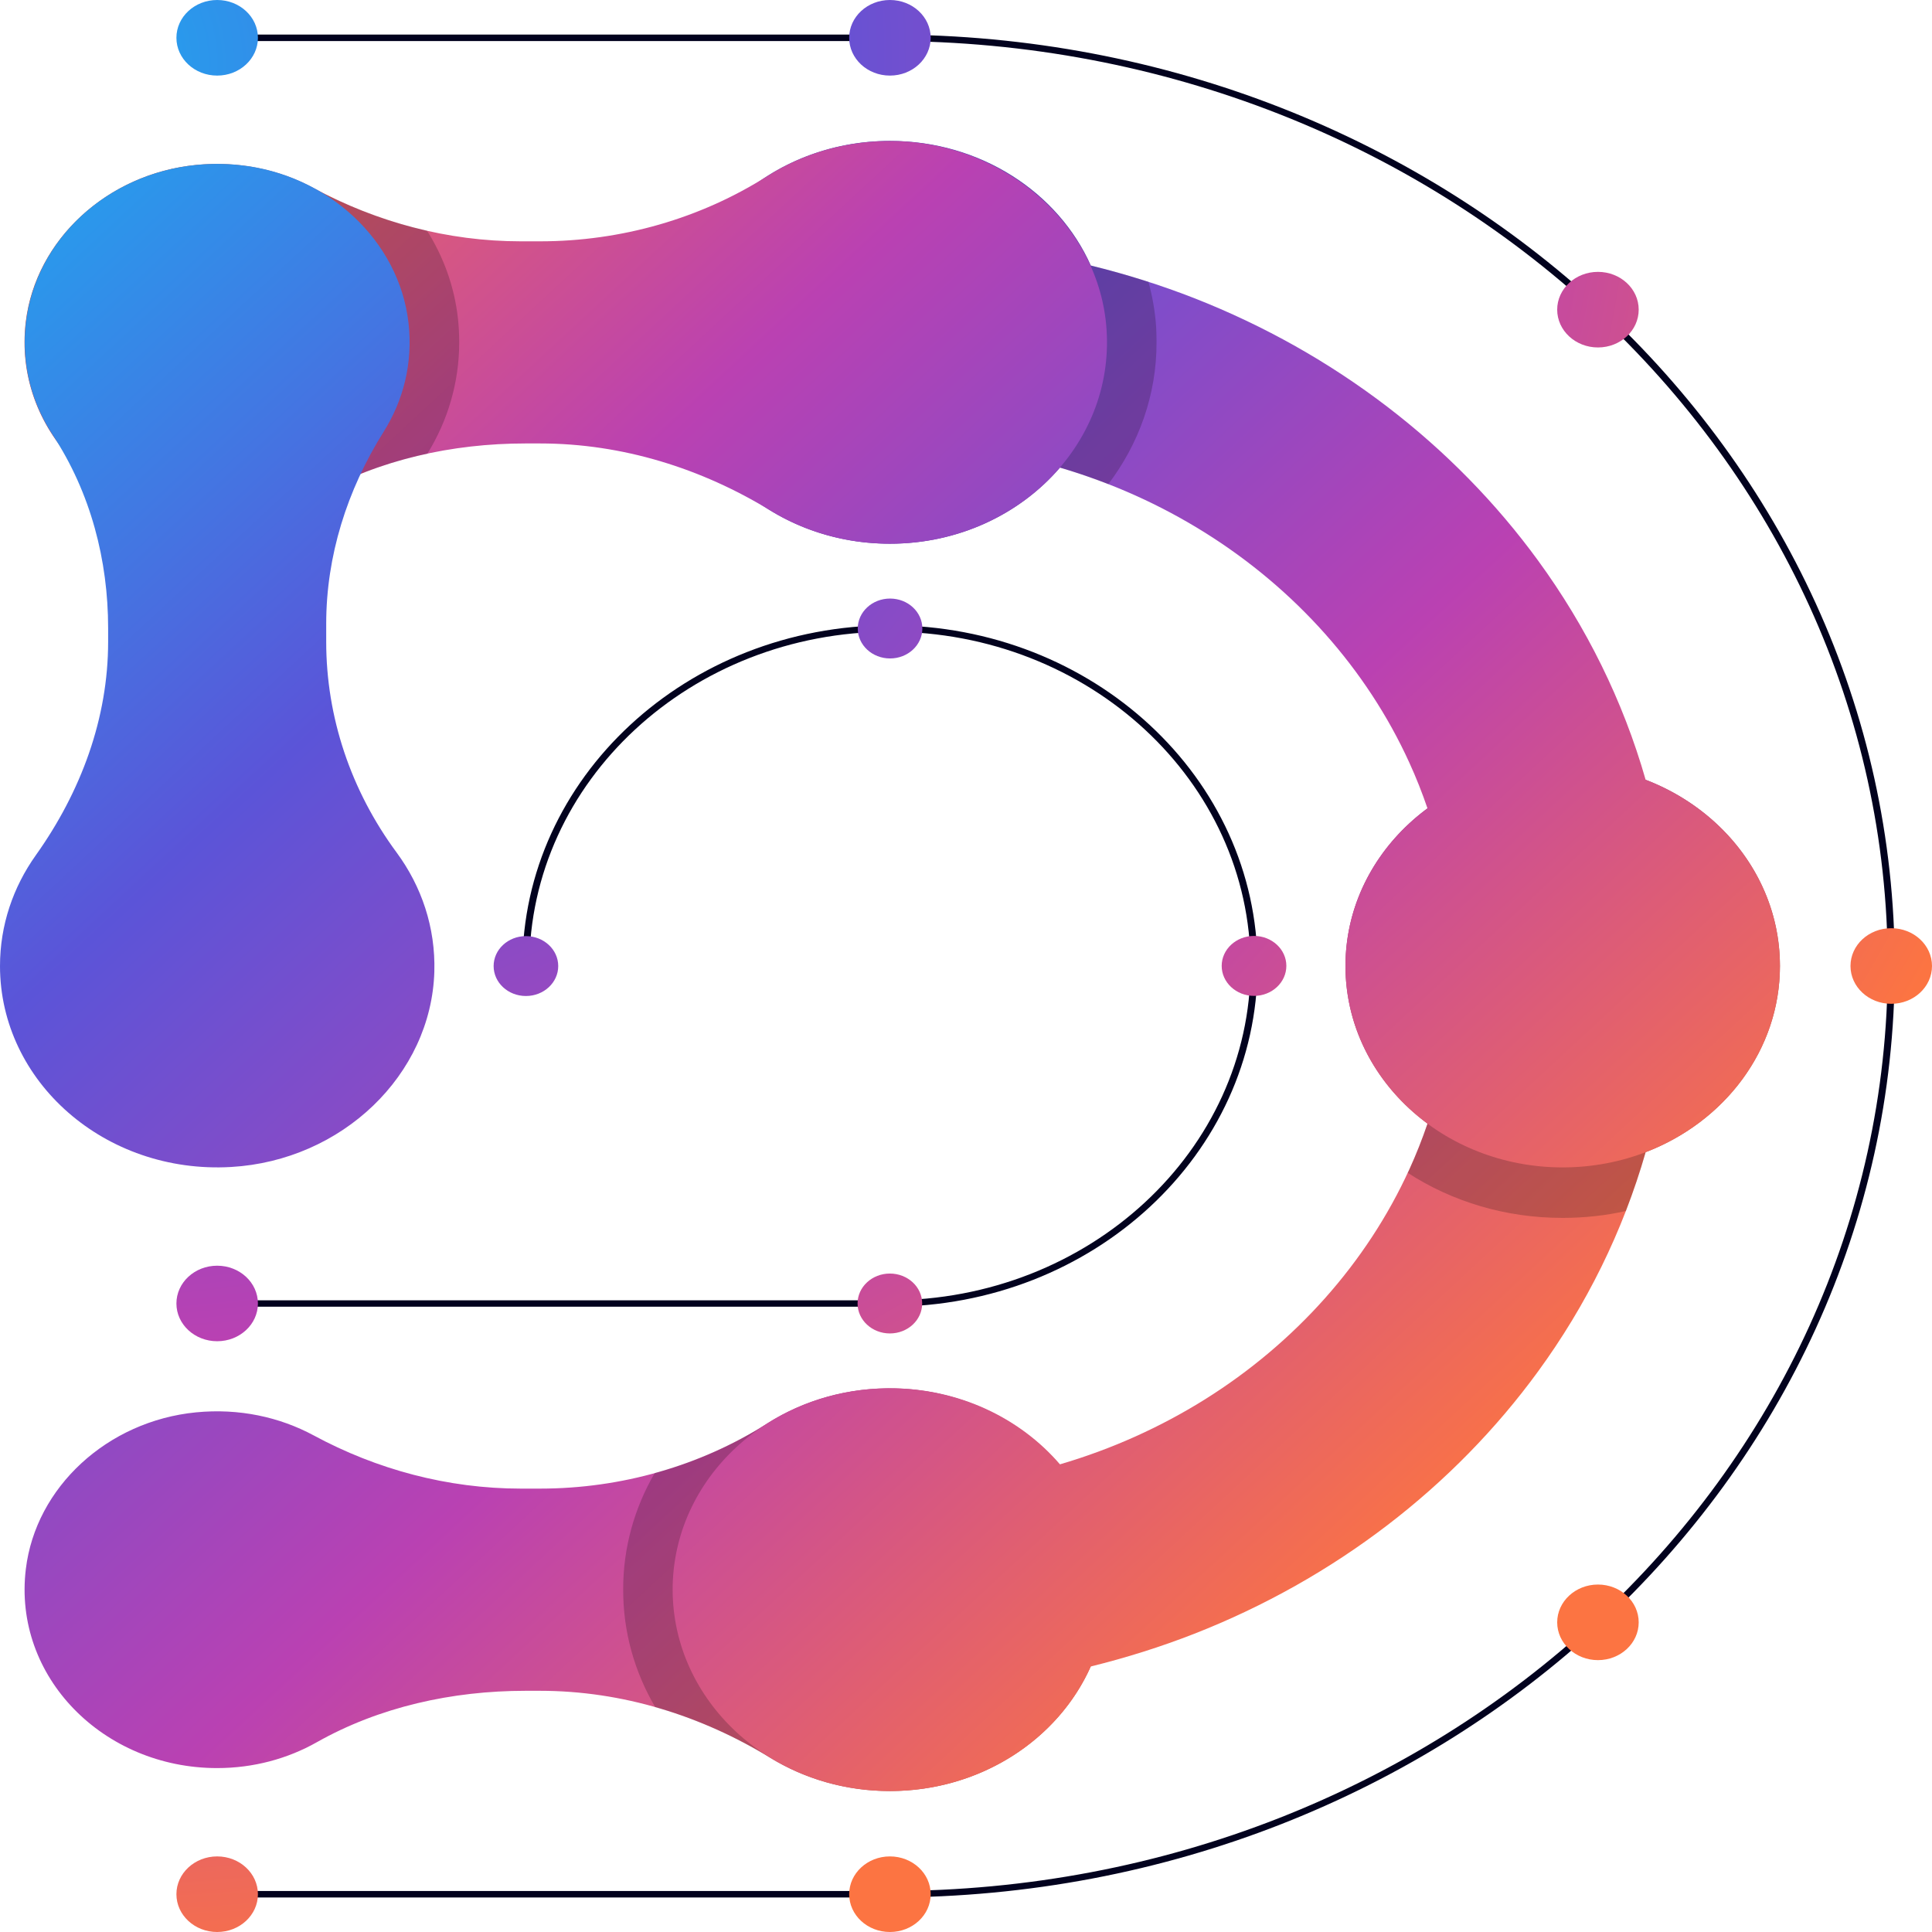
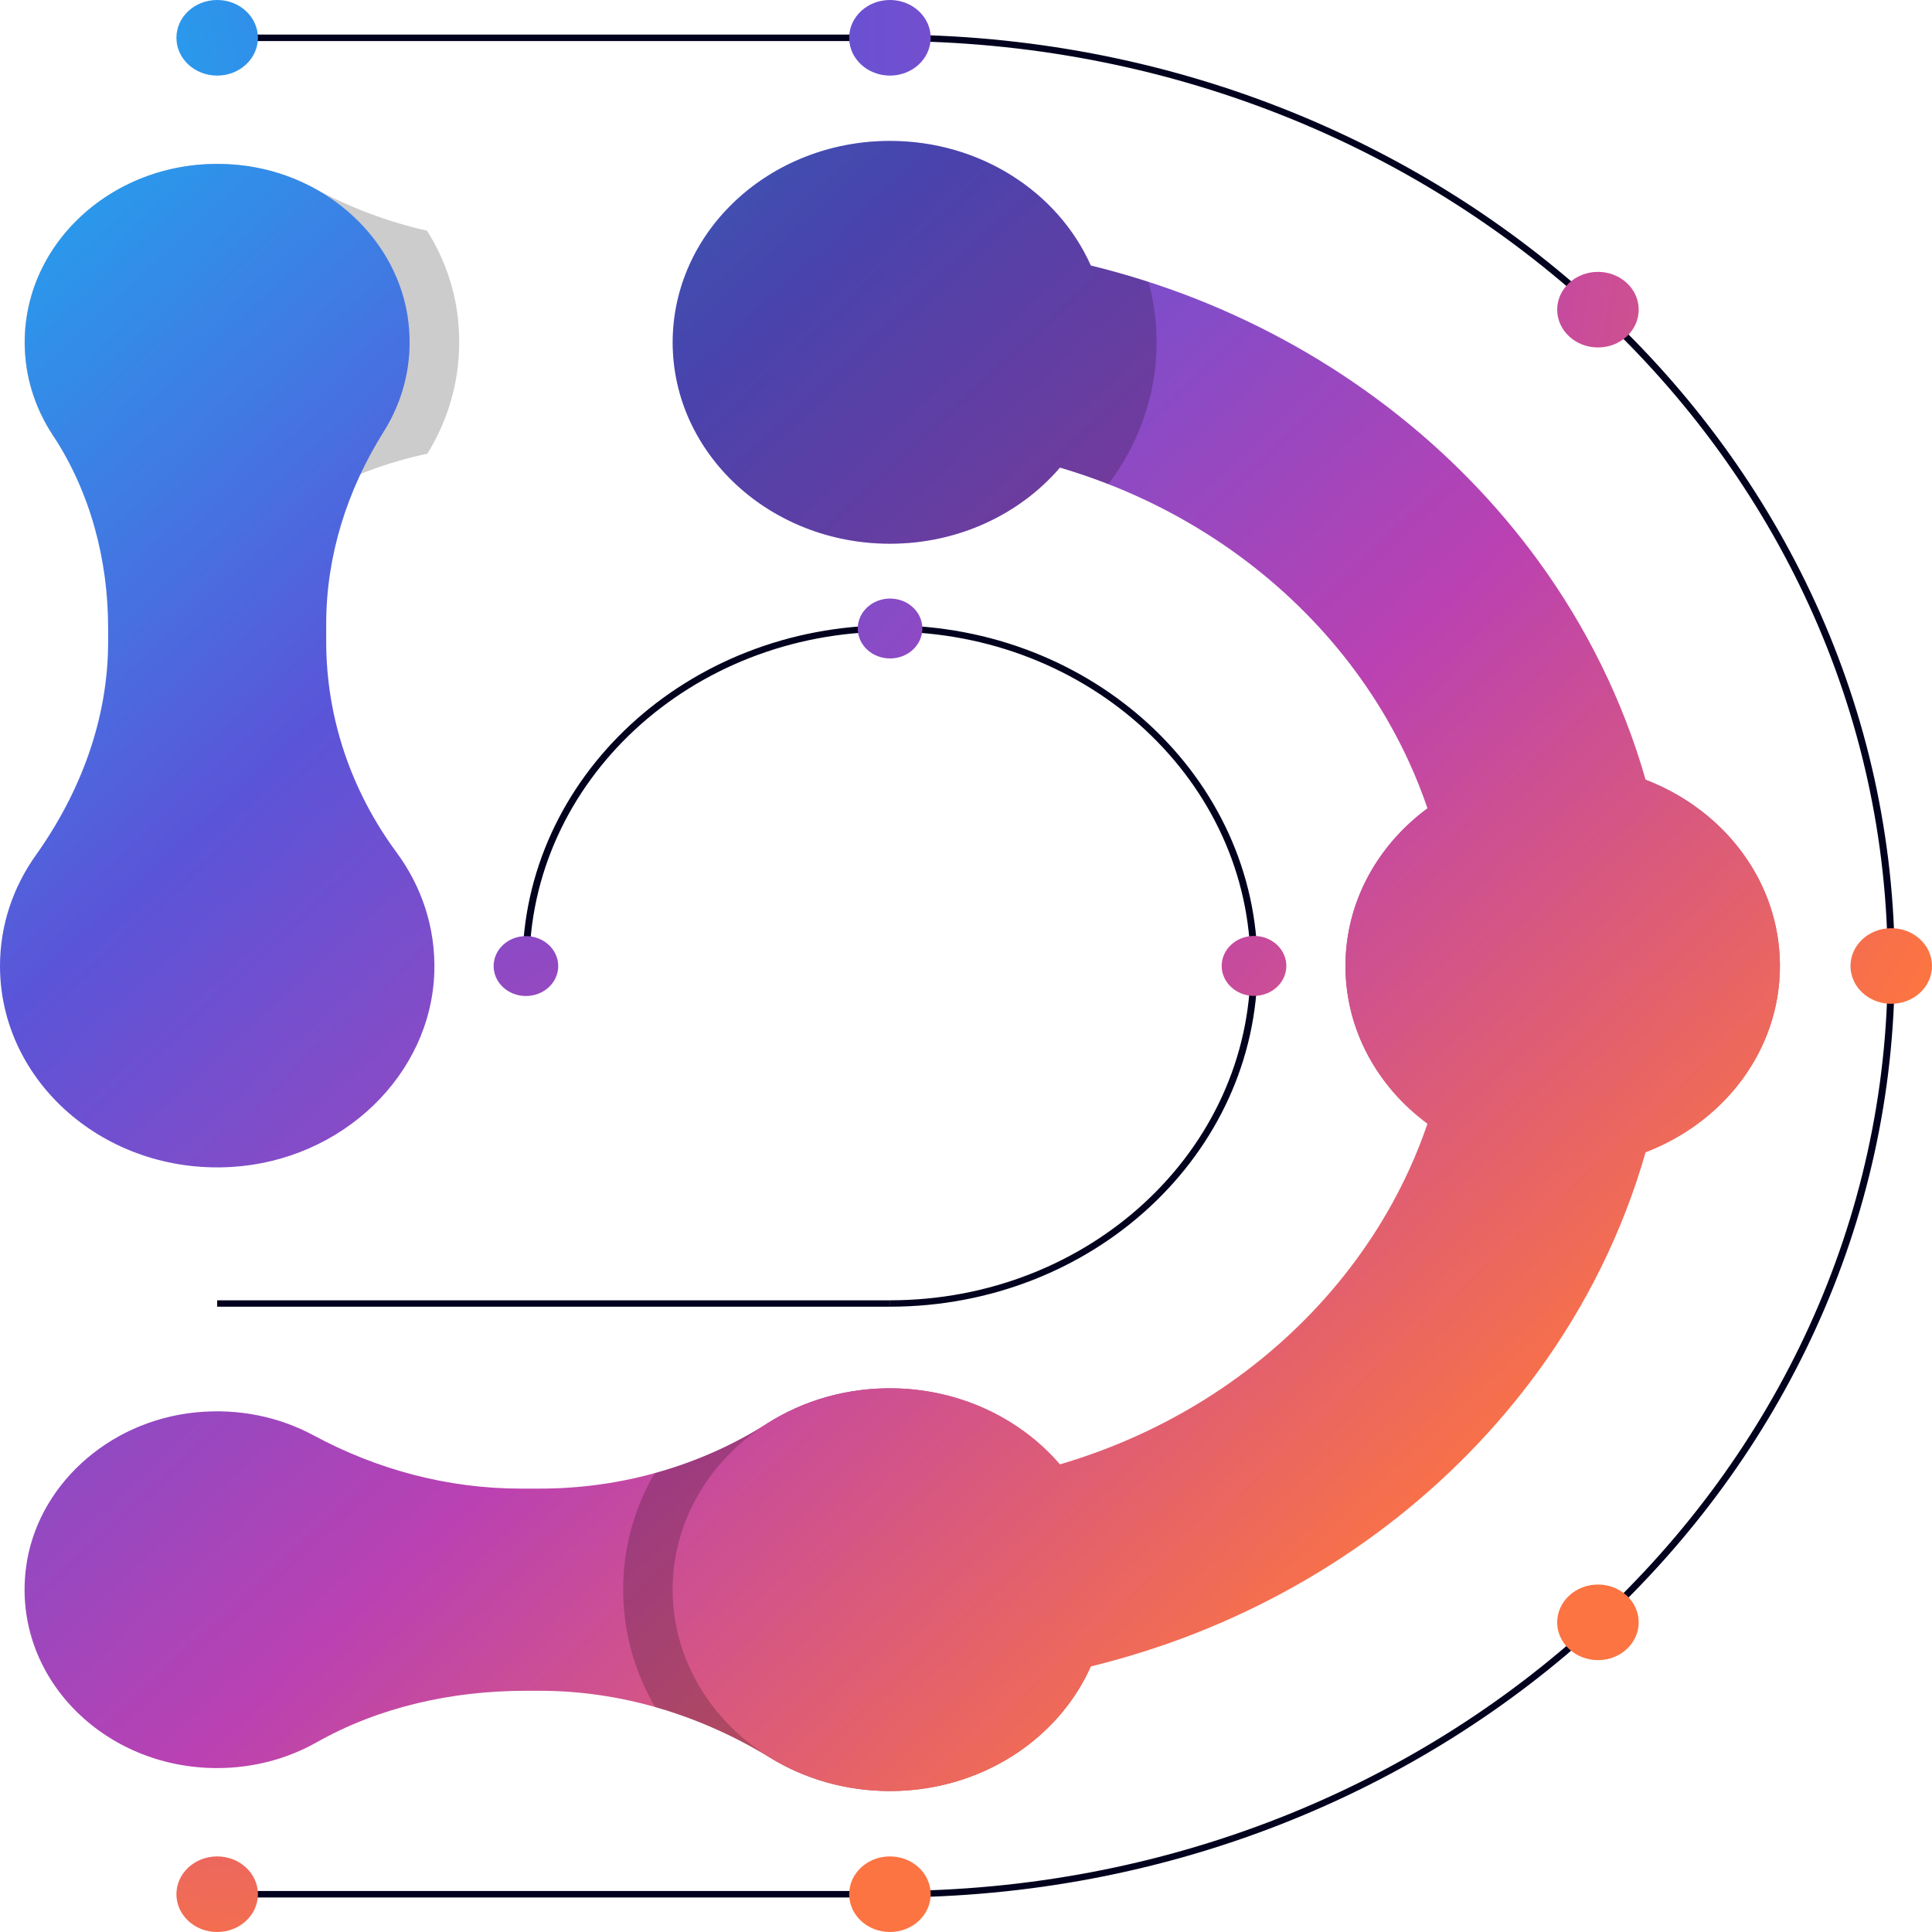
<svg xmlns="http://www.w3.org/2000/svg" width="32" height="32" viewBox="0 0 32 32" fill="none">
  <path d="M31.383 16C31.383 24.52 23.932 31.427 14.74 31.428H3.597V31.321H14.74C19.305 31.321 23.436 29.607 26.427 26.834C29.418 24.061 31.267 20.231 31.267 16C31.267 11.769 29.418 7.94 26.427 5.167C23.435 2.394 19.304 0.68 14.74 0.68H3.597V0.573H14.74C23.932 0.572 31.383 7.48 31.383 16ZM14.74 21.537V21.643C18.103 21.643 20.828 19.116 20.828 16C20.828 12.883 18.102 10.357 14.74 10.357C11.378 10.357 8.653 12.884 8.653 16H8.768C8.768 14.471 9.436 13.087 10.517 12.085C11.598 11.083 13.091 10.463 14.74 10.463C16.39 10.463 17.883 11.083 18.964 12.085C20.045 13.087 20.713 14.471 20.713 16C20.713 17.529 20.045 18.913 18.964 19.915C17.883 20.917 16.39 21.537 14.74 21.537ZM3.597 21.537V21.643H14.739V21.537H3.597Z" fill="#02021E" />
  <path d="M14.841 22.997C14.049 22.976 13.314 23.193 12.71 23.576C11.602 24.279 10.29 24.656 8.946 24.656H8.624C7.416 24.656 6.239 24.339 5.194 23.774C4.631 23.471 3.96 23.323 3.246 23.393C1.78 23.537 0.592 24.63 0.428 25.988C0.211 27.773 1.712 29.285 3.595 29.285C4.2 29.285 4.766 29.129 5.247 28.857C6.283 28.272 7.49 28.005 8.702 28.005H8.945C10.31 28.005 11.622 28.419 12.761 29.116C13.328 29.463 14.008 29.665 14.738 29.665C16.801 29.665 18.459 28.055 18.329 26.117C18.214 24.412 16.682 23.044 14.841 22.997Z" fill="url(#paint0_linear_2_2)" />
  <path opacity="0.2" d="M14.74 29.666C14.739 29.666 14.739 29.666 14.737 29.666C14.007 29.666 13.328 29.464 12.76 29.117C12.165 28.753 11.523 28.465 10.852 28.275C10.512 27.695 10.32 27.032 10.322 26.329C10.32 25.634 10.509 24.974 10.844 24.399C11.504 24.218 12.134 23.941 12.711 23.576C13.313 23.194 14.05 22.976 14.841 22.997C16.681 23.044 18.213 24.413 18.328 26.118C18.458 28.054 16.803 29.665 14.74 29.666Z" fill="black" />
  <path d="M14.74 29.665C16.242 29.665 17.528 28.813 18.067 27.602C18.656 27.457 19.229 27.276 19.782 27.06C22.108 26.148 24.081 24.628 25.477 22.713C26.274 21.62 26.882 20.395 27.257 19.083C28.563 18.583 29.481 17.391 29.481 15.999C29.481 14.157 27.871 12.664 25.883 12.664C23.896 12.664 22.285 14.157 22.285 15.999C22.285 17.057 22.816 17.998 23.644 18.61C23.556 18.868 23.456 19.121 23.343 19.368C22.636 20.919 21.449 22.244 19.958 23.178C19.223 23.637 18.417 24.002 17.556 24.254C16.896 23.486 15.881 22.994 14.74 22.994C12.752 22.994 11.142 24.486 11.141 26.329C11.143 28.172 12.753 29.665 14.74 29.665Z" fill="url(#paint1_linear_2_2)" />
-   <path opacity="0.2" d="M23.345 19.369C23.336 19.388 23.327 19.408 23.317 19.426C24.044 19.898 24.932 20.174 25.884 20.172C26.243 20.172 26.593 20.134 26.929 20.058C27.052 19.738 27.163 19.414 27.258 19.084C28.563 18.583 29.481 17.391 29.483 15.999C29.481 14.158 27.872 12.664 25.884 12.664C23.897 12.664 22.286 14.157 22.286 15.999C22.286 17.058 22.817 17.998 23.645 18.61C23.557 18.868 23.457 19.122 23.345 19.369Z" fill="black" />
  <path d="M14.74 2.334C16.242 2.334 17.528 3.187 18.067 4.398C18.656 4.542 19.229 4.723 19.782 4.939C22.108 5.852 24.081 7.372 25.477 9.287C26.274 10.38 26.882 11.605 27.257 12.916C28.563 13.417 29.481 14.608 29.481 16C29.481 17.842 27.871 19.335 25.883 19.336C23.896 19.336 22.285 17.843 22.285 16C22.285 14.942 22.816 14.001 23.644 13.39C23.556 13.132 23.456 12.879 23.343 12.632C22.636 11.08 21.449 9.755 19.958 8.822C19.223 8.362 18.417 7.998 17.556 7.745C16.896 8.513 15.881 9.006 14.74 9.006C12.752 9.006 11.142 7.513 11.141 5.67C11.143 3.827 12.753 2.334 14.74 2.334Z" fill="url(#paint2_linear_2_2)" />
  <path opacity="0.2" d="M19.156 5.67C19.158 6.542 18.861 7.354 18.357 8.019C18.096 7.916 17.829 7.825 17.557 7.745C16.899 8.512 15.882 9.005 14.742 9.005C12.755 9.005 11.144 7.512 11.144 5.67C11.144 3.827 12.754 2.335 14.742 2.334C16.242 2.335 17.528 3.186 18.069 4.398C18.392 4.477 18.711 4.568 19.022 4.669C19.088 4.908 19.131 5.156 19.149 5.41C19.154 5.497 19.156 5.583 19.156 5.67Z" fill="black" />
-   <path d="M18.328 5.457C18.214 3.753 16.682 2.384 14.84 2.337C14.049 2.317 13.313 2.533 12.71 2.916C11.601 3.62 10.289 3.997 8.945 3.997H8.624C7.415 3.997 6.238 3.679 5.193 3.115C4.631 2.811 3.959 2.663 3.246 2.733C1.78 2.877 0.592 3.97 0.427 5.328C0.211 7.113 1.712 8.626 3.594 8.626C4.199 8.626 4.765 8.469 5.247 8.197C6.282 7.613 7.49 7.345 8.702 7.345H8.945C10.309 7.345 11.621 7.759 12.76 8.456C13.328 8.804 14.007 9.005 14.738 9.005C16.801 9.005 18.459 7.396 18.328 5.457Z" fill="url(#paint3_linear_2_2)" />
  <path opacity="0.2" d="M7.606 5.67C7.606 6.34 7.414 6.973 7.078 7.515C6.434 7.652 5.815 7.877 5.247 8.197C4.766 8.469 4.2 8.625 3.595 8.625C1.712 8.625 0.211 7.113 0.428 5.328C0.592 3.97 1.781 2.877 3.247 2.732C3.96 2.662 4.631 2.81 5.195 3.114C5.784 3.432 6.416 3.673 7.073 3.821C7.346 4.254 7.525 4.744 7.584 5.266C7.599 5.402 7.606 5.536 7.606 5.67Z" fill="black" />
  <path d="M3.827 19.329C5.666 19.223 7.143 17.803 7.194 16.095C7.215 15.362 6.982 14.68 6.569 14.12C5.81 13.092 5.403 11.876 5.403 10.63V10.332C5.403 9.212 5.746 8.121 6.354 7.152C6.682 6.631 6.842 6.008 6.766 5.347C6.611 3.988 5.432 2.886 3.967 2.734C2.041 2.533 0.41 3.925 0.41 5.67C0.41 6.231 0.579 6.755 0.872 7.202C1.503 8.162 1.791 9.281 1.791 10.405V10.63C1.791 11.895 1.344 13.111 0.592 14.167C0.218 14.693 0 15.323 0 16C0 17.913 1.737 19.449 3.827 19.329Z" fill="url(#paint4_linear_2_2)" />
  <path d="M14.742 10.906C15.038 10.906 15.277 10.684 15.277 10.41C15.277 10.136 15.038 9.914 14.742 9.914C14.447 9.914 14.207 10.136 14.207 10.41C14.207 10.684 14.447 10.906 14.742 10.906Z" fill="url(#paint5_radial_2_2)" />
  <path d="M8.711 16.497C9.006 16.497 9.246 16.275 9.246 16.001C9.246 15.727 9.006 15.505 8.711 15.505C8.415 15.505 8.176 15.727 8.176 16.001C8.176 16.275 8.415 16.497 8.711 16.497Z" fill="url(#paint6_radial_2_2)" />
  <path d="M20.771 16.495C21.066 16.495 21.306 16.272 21.306 15.998C21.306 15.724 21.066 15.502 20.771 15.502C20.475 15.502 20.235 15.724 20.235 15.998C20.235 16.272 20.475 16.495 20.771 16.495Z" fill="url(#paint7_radial_2_2)" />
-   <path d="M14.739 22.086C15.035 22.086 15.274 21.864 15.274 21.59C15.274 21.316 15.035 21.094 14.739 21.094C14.444 21.094 14.204 21.316 14.204 21.59C14.204 21.864 14.444 22.086 14.739 22.086Z" fill="url(#paint8_radial_2_2)" />
  <path d="M14.74 1.252C15.113 1.252 15.415 0.972 15.415 0.626C15.415 0.28 15.113 0 14.74 0C14.367 0 14.065 0.28 14.065 0.626C14.065 0.972 14.367 1.252 14.74 1.252Z" fill="url(#paint9_radial_2_2)" />
  <path d="M14.74 32C15.113 32 15.415 31.72 15.415 31.374C15.415 31.029 15.113 30.748 14.74 30.748C14.367 30.748 14.065 31.029 14.065 31.374C14.065 31.72 14.367 32 14.74 32Z" fill="url(#paint10_radial_2_2)" />
  <path d="M3.597 1.252C3.97 1.252 4.272 0.972 4.272 0.626C4.272 0.28 3.97 0 3.597 0C3.224 0 2.922 0.28 2.922 0.626C2.922 0.972 3.224 1.252 3.597 1.252Z" fill="url(#paint11_radial_2_2)" />
  <path d="M3.597 32C3.97 32 4.272 31.72 4.272 31.374C4.272 31.029 3.97 30.748 3.597 30.748C3.224 30.748 2.922 31.029 2.922 31.374C2.922 31.72 3.224 32 3.597 32Z" fill="url(#paint12_radial_2_2)" />
-   <path d="M3.597 22.215C3.97 22.215 4.272 21.935 4.272 21.59C4.272 21.244 3.97 20.964 3.597 20.964C3.224 20.964 2.922 21.244 2.922 21.59C2.922 21.935 3.224 22.215 3.597 22.215Z" fill="url(#paint13_radial_2_2)" />
  <path d="M31.325 16.626C31.698 16.626 32 16.346 32 16C32 15.654 31.698 15.374 31.325 15.374C30.952 15.374 30.65 15.654 30.65 16C30.65 16.346 30.952 16.626 31.325 16.626Z" fill="url(#paint14_radial_2_2)" />
  <path d="M26.467 5.755C26.84 5.755 27.142 5.475 27.142 5.129C27.142 4.783 26.84 4.503 26.467 4.503C26.095 4.503 25.792 4.783 25.792 5.129C25.792 5.475 26.095 5.755 26.467 5.755Z" fill="url(#paint15_radial_2_2)" />
  <path d="M26.467 27.497C26.84 27.497 27.142 27.217 27.142 26.871C27.142 26.526 26.84 26.245 26.467 26.245C26.095 26.245 25.792 26.526 25.792 26.871C25.792 27.217 26.095 27.497 26.467 27.497Z" fill="url(#paint16_radial_2_2)" />
  <defs>
    <linearGradient id="paint0_linear_2_2" x1="-8.502" y1="9.688" x2="14.4" y2="34.392" gradientUnits="userSpaceOnUse">
      <stop stop-color="#1FA8F0" />
      <stop offset="0.202" stop-color="#4376E2" />
      <stop offset="0.33" stop-color="#5B54D8" />
      <stop offset="0.66" stop-color="#BA41B2" />
      <stop offset="1" stop-color="#FC7442" />
    </linearGradient>
    <linearGradient id="paint1_linear_2_2" x1="-0.285" y1="2.071" x2="22.617" y2="26.775" gradientUnits="userSpaceOnUse">
      <stop stop-color="#1FA8F0" />
      <stop offset="0.202" stop-color="#4376E2" />
      <stop offset="0.33" stop-color="#5B54D8" />
      <stop offset="0.66" stop-color="#BA41B2" />
      <stop offset="1" stop-color="#FC7442" />
    </linearGradient>
    <linearGradient id="paint2_linear_2_2" x1="5.807" y1="-3.577" x2="28.709" y2="21.128" gradientUnits="userSpaceOnUse">
      <stop stop-color="#1FA8F0" />
      <stop offset="0.202" stop-color="#4376E2" />
      <stop offset="0.33" stop-color="#5B54D8" />
      <stop offset="0.66" stop-color="#BA41B2" />
      <stop offset="1" stop-color="#FC7442" />
    </linearGradient>
    <linearGradient id="paint3_linear_2_2" x1="2.642" y1="-0.642" x2="25.543" y2="24.062" gradientUnits="userSpaceOnUse">
      <stop stop-color="#FC7442" />
      <stop offset="0.34" stop-color="#BA41B2" />
      <stop offset="0.67" stop-color="#5B54D8" />
      <stop offset="0.798" stop-color="#4376E2" />
      <stop offset="1" stop-color="#1FA8F0" />
    </linearGradient>
    <linearGradient id="paint4_linear_2_2" x1="-3.216" y1="4.788" x2="19.685" y2="29.493" gradientUnits="userSpaceOnUse">
      <stop stop-color="#1FA8F0" />
      <stop offset="0.202" stop-color="#4376E2" />
      <stop offset="0.33" stop-color="#5B54D8" />
      <stop offset="0.66" stop-color="#BA41B2" />
      <stop offset="1" stop-color="#FC7442" />
    </linearGradient>
    <radialGradient id="paint5_radial_2_2" cx="0" cy="0" r="1" gradientUnits="userSpaceOnUse" gradientTransform="translate(0.835 1.032) scale(35.038 32.481)">
      <stop stop-color="#1FA8F0" />
      <stop offset="0.202" stop-color="#4376E2" />
      <stop offset="0.33" stop-color="#5B54D8" />
      <stop offset="0.66" stop-color="#BA41B2" />
      <stop offset="1" stop-color="#FC7442" />
    </radialGradient>
    <radialGradient id="paint6_radial_2_2" cx="0" cy="0" r="1" gradientUnits="userSpaceOnUse" gradientTransform="translate(0.835 1.032) scale(35.038 32.481)">
      <stop stop-color="#1FA8F0" />
      <stop offset="0.202" stop-color="#4376E2" />
      <stop offset="0.33" stop-color="#5B54D8" />
      <stop offset="0.66" stop-color="#BA41B2" />
      <stop offset="1" stop-color="#FC7442" />
    </radialGradient>
    <radialGradient id="paint7_radial_2_2" cx="0" cy="0" r="1" gradientUnits="userSpaceOnUse" gradientTransform="translate(0.835 1.032) scale(35.038 32.481)">
      <stop stop-color="#1FA8F0" />
      <stop offset="0.202" stop-color="#4376E2" />
      <stop offset="0.33" stop-color="#5B54D8" />
      <stop offset="0.66" stop-color="#BA41B2" />
      <stop offset="1" stop-color="#FC7442" />
    </radialGradient>
    <radialGradient id="paint8_radial_2_2" cx="0" cy="0" r="1" gradientUnits="userSpaceOnUse" gradientTransform="translate(0.835 1.032) scale(35.038 32.481)">
      <stop stop-color="#1FA8F0" />
      <stop offset="0.202" stop-color="#4376E2" />
      <stop offset="0.33" stop-color="#5B54D8" />
      <stop offset="0.66" stop-color="#BA41B2" />
      <stop offset="1" stop-color="#FC7442" />
    </radialGradient>
    <radialGradient id="paint9_radial_2_2" cx="0" cy="0" r="1" gradientUnits="userSpaceOnUse" gradientTransform="translate(0.835 1.032) scale(35.038 32.481)">
      <stop stop-color="#1FA8F0" />
      <stop offset="0.202" stop-color="#4376E2" />
      <stop offset="0.33" stop-color="#5B54D8" />
      <stop offset="0.66" stop-color="#BA41B2" />
      <stop offset="1" stop-color="#FC7442" />
    </radialGradient>
    <radialGradient id="paint10_radial_2_2" cx="0" cy="0" r="1" gradientUnits="userSpaceOnUse" gradientTransform="translate(0.835 1.032) scale(35.038 32.481)">
      <stop stop-color="#1FA8F0" />
      <stop offset="0.202" stop-color="#4376E2" />
      <stop offset="0.33" stop-color="#5B54D8" />
      <stop offset="0.66" stop-color="#BA41B2" />
      <stop offset="1" stop-color="#FC7442" />
    </radialGradient>
    <radialGradient id="paint11_radial_2_2" cx="0" cy="0" r="1" gradientUnits="userSpaceOnUse" gradientTransform="translate(0.835 1.032) scale(35.038 32.481)">
      <stop stop-color="#1FA8F0" />
      <stop offset="0.202" stop-color="#4376E2" />
      <stop offset="0.33" stop-color="#5B54D8" />
      <stop offset="0.66" stop-color="#BA41B2" />
      <stop offset="1" stop-color="#FC7442" />
    </radialGradient>
    <radialGradient id="paint12_radial_2_2" cx="0" cy="0" r="1" gradientUnits="userSpaceOnUse" gradientTransform="translate(0.835 1.032) scale(35.038 32.481)">
      <stop stop-color="#1FA8F0" />
      <stop offset="0.202" stop-color="#4376E2" />
      <stop offset="0.33" stop-color="#5B54D8" />
      <stop offset="0.66" stop-color="#BA41B2" />
      <stop offset="1" stop-color="#FC7442" />
    </radialGradient>
    <radialGradient id="paint13_radial_2_2" cx="0" cy="0" r="1" gradientUnits="userSpaceOnUse" gradientTransform="translate(0.835 1.032) scale(35.038 32.481)">
      <stop stop-color="#1FA8F0" />
      <stop offset="0.202" stop-color="#4376E2" />
      <stop offset="0.33" stop-color="#5B54D8" />
      <stop offset="0.66" stop-color="#BA41B2" />
      <stop offset="1" stop-color="#FC7442" />
    </radialGradient>
    <radialGradient id="paint14_radial_2_2" cx="0" cy="0" r="1" gradientUnits="userSpaceOnUse" gradientTransform="translate(0.835 1.032) scale(35.038 32.481)">
      <stop stop-color="#1FA8F0" />
      <stop offset="0.202" stop-color="#4376E2" />
      <stop offset="0.33" stop-color="#5B54D8" />
      <stop offset="0.66" stop-color="#BA41B2" />
      <stop offset="1" stop-color="#FC7442" />
    </radialGradient>
    <radialGradient id="paint15_radial_2_2" cx="0" cy="0" r="1" gradientUnits="userSpaceOnUse" gradientTransform="translate(0.835 1.032) scale(35.038 32.481)">
      <stop stop-color="#1FA8F0" />
      <stop offset="0.202" stop-color="#4376E2" />
      <stop offset="0.33" stop-color="#5B54D8" />
      <stop offset="0.66" stop-color="#BA41B2" />
      <stop offset="1" stop-color="#FC7442" />
    </radialGradient>
    <radialGradient id="paint16_radial_2_2" cx="0" cy="0" r="1" gradientUnits="userSpaceOnUse" gradientTransform="translate(0.835 1.032) scale(35.038 32.481)">
      <stop stop-color="#1FA8F0" />
      <stop offset="0.202" stop-color="#4376E2" />
      <stop offset="0.33" stop-color="#5B54D8" />
      <stop offset="0.66" stop-color="#BA41B2" />
      <stop offset="1" stop-color="#FC7442" />
    </radialGradient>
  </defs>
</svg>